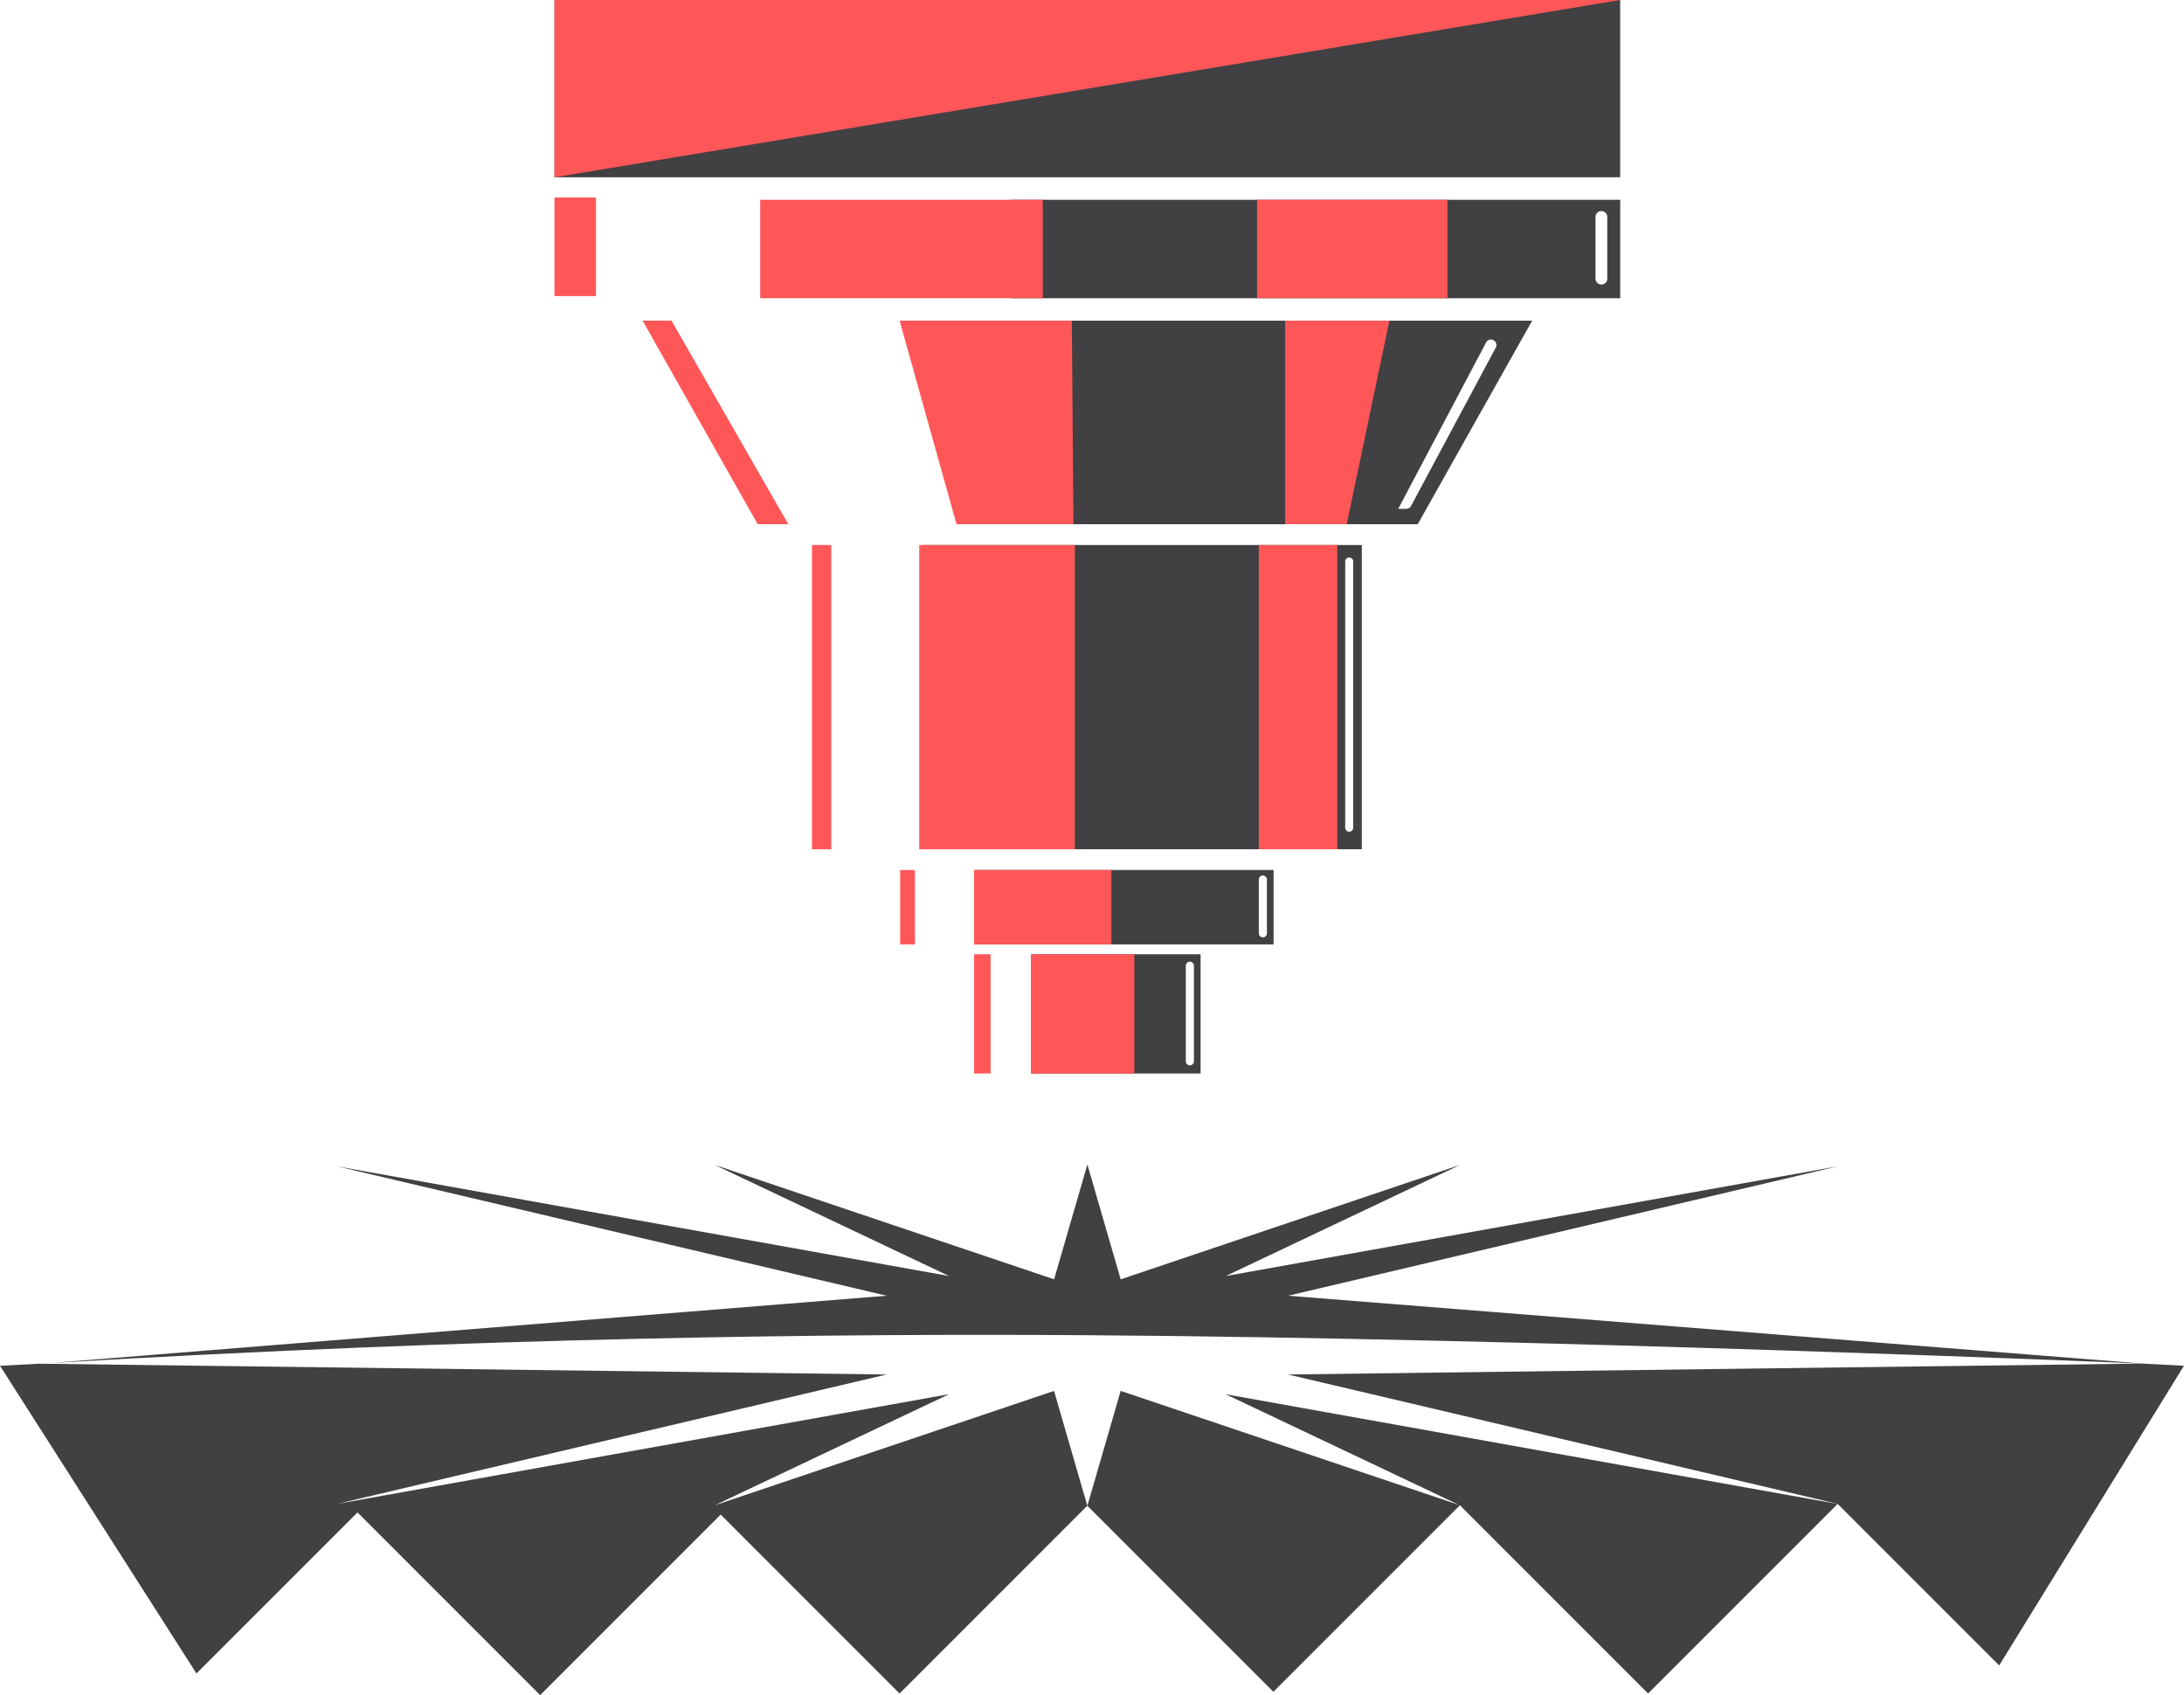
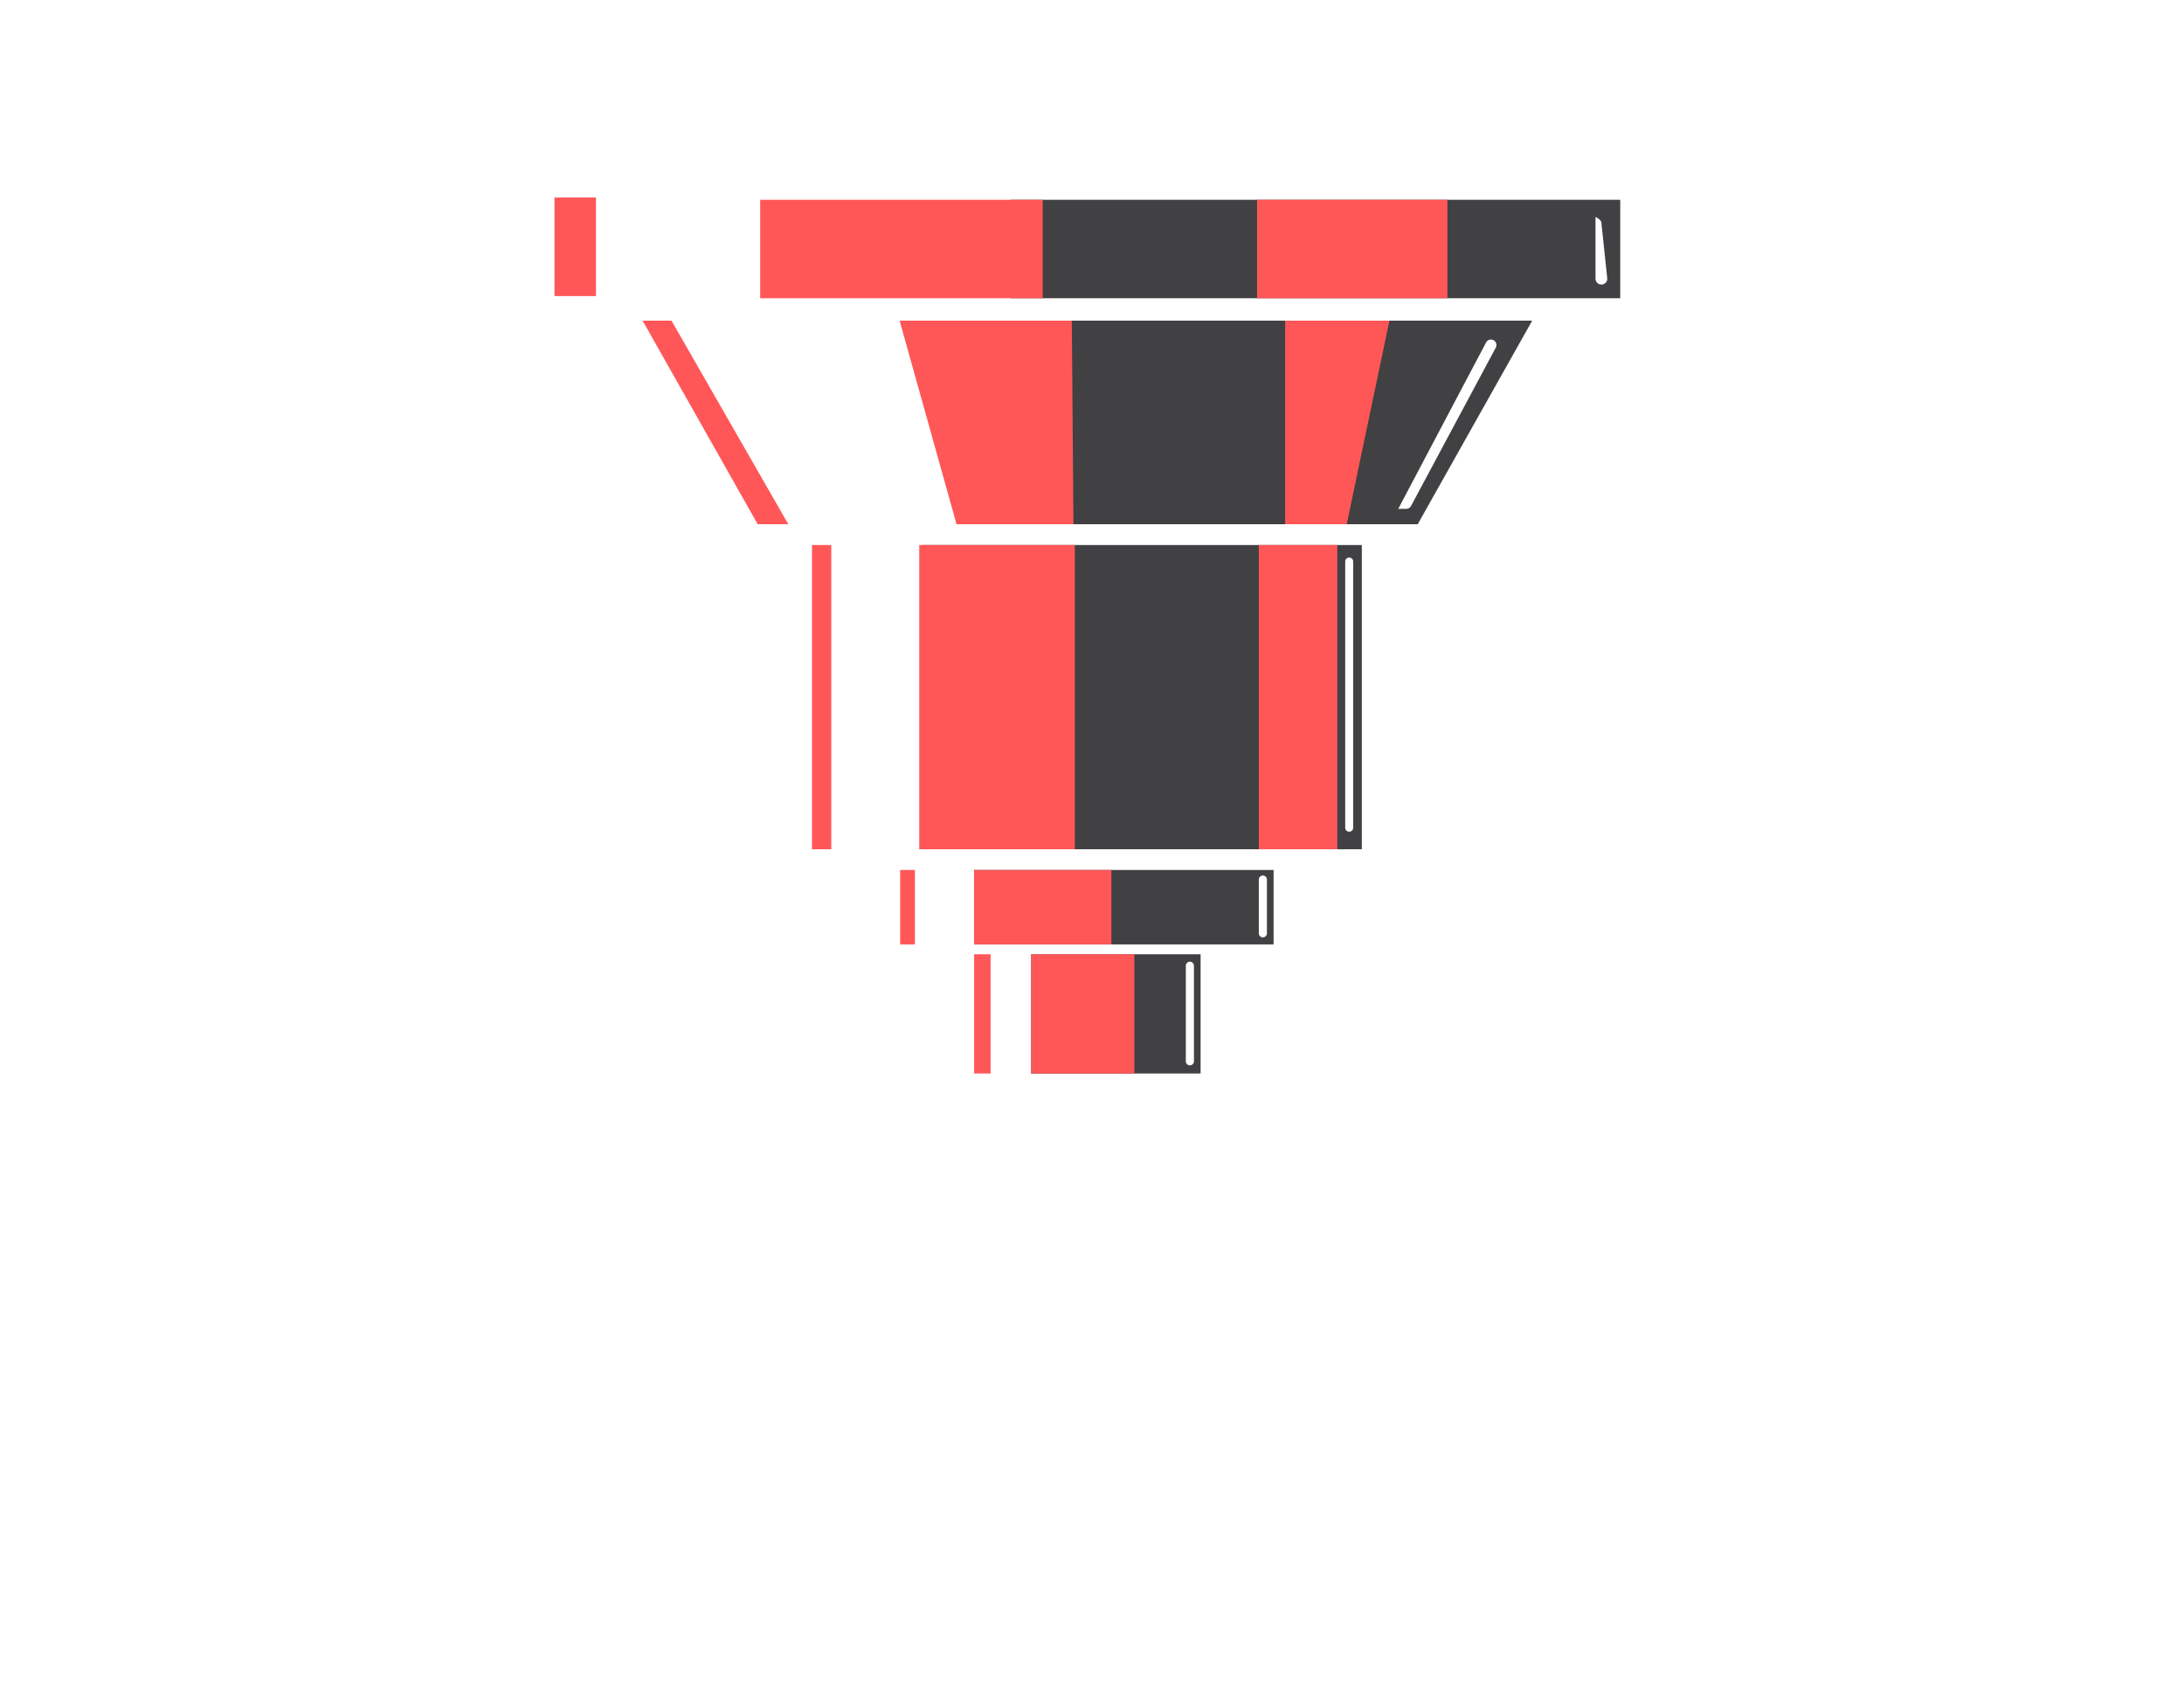
<svg xmlns="http://www.w3.org/2000/svg" data-bbox="0 0 333.92 259.15" viewBox="0 0 333.93 259.15" data-type="color">
  <g>
-     <path fill="#414042" d="M154.57 30.54v15.05h93.16V30.54zm91.18 12.06c0 .5-.4.9-.9.9s-.9-.4-.9-.9v-9.43c0-.5.4-.9.9-.9s.9.4.9.9zm-88.08 103.29v18.23h25.9v-18.23zm24.88 16.36c0 .34-.28.62-.62.62s-.62-.28-.62-.62v-14.61c0-.34.28-.62.62-.62s.62.28.62.62zM148.94 133v11.38h45.79V133zm44.77 9.68c0 .34-.28.62-.62.62s-.62-.27-.62-.62v-8.21c0-.34.28-.62.62-.62s.62.28.62.62zm-52.6-59.36v46.51h67.11V83.32zm65.79 43.22c0 .34-.27.61-.61.61s-.61-.27-.61-.61v-40.7c0-.34.27-.6.61-.6s.61.27.61.6zm-62.5-77.52c1.84 10.37 3.69 20.75 5.53 31.12h66.84c5.83-10.37 11.66-20.74 17.5-31.12h-89.86Zm71.35 28.33a.83.83 0 0 1-.75.44h-1.21c4.48-8.48 8.95-16.96 13.43-25.43.14-.28.43-.45.74-.45.64 0 1.04.68.74 1.24l-12.96 24.21Zm0 0" data-color="1" />
-     <path fill="#414042" d="m161.16 212.64 5.09 17.55-28.71 28.71-27.35-27.35-27.6 27.6-27.93-27.93-24.62 24.62C20.02 240.16 10.01 224.48 0 208.8c1.99-.11 4-.22 6-.32l129.57 1.65-84.03 19.78 93.57-16.77-35.81 16.98 51.87-17.48Zm5.1 17.56 28.44 28.44 28.52-28.52-51.87-17.48-5.09 17.55Zm161.39-21.74-130.71 1.67 84.03 19.78 24.7 24.7 28.25-45.81c-2.09-.12-4.18-.23-6.28-.34Zm-104.44 21.66 28.78 28.78 28.98-28.98-93.57-16.77 35.81 16.98Zm0 0" data-color="1" />
-     <path fill="#414042" d="m196.95 198.09 84.03-19.78-93.57 16.77 35.81-16.98-51.87 17.48-5.09-17.55-5.09 17.55-51.87-17.48 35.81 16.98-93.57-16.77 84.03 19.78c-42.64 3.43-85.29 6.86-127.93 10.3 67.1-4 121.38-4.52 158.07-4.27 70.87.47 161.99 4.35 162 4.35 0 0-45.38-3.6-130.77-10.38Zm0 0" data-color="1" />
-     <path fill="#414042" d="M247.72 0v27.1H84.78V0z" data-color="1" />
+     <path fill="#414042" d="M154.57 30.54v15.05h93.16V30.54zm91.18 12.06c0 .5-.4.9-.9.9s-.9-.4-.9-.9v-9.43s.9.4.9.9zm-88.08 103.29v18.23h25.9v-18.23zm24.88 16.36c0 .34-.28.62-.62.62s-.62-.28-.62-.62v-14.61c0-.34.28-.62.62-.62s.62.28.62.62zM148.94 133v11.38h45.79V133zm44.77 9.68c0 .34-.28.62-.62.62s-.62-.27-.62-.62v-8.21c0-.34.28-.62.62-.62s.62.28.62.62zm-52.6-59.36v46.51h67.11V83.32zm65.79 43.22c0 .34-.27.61-.61.61s-.61-.27-.61-.61v-40.7c0-.34.27-.6.61-.6s.61.27.61.6zm-62.5-77.52c1.84 10.37 3.69 20.75 5.53 31.12h66.84c5.83-10.37 11.66-20.74 17.5-31.12h-89.86Zm71.35 28.33a.83.83 0 0 1-.75.44h-1.21c4.48-8.48 8.95-16.96 13.43-25.43.14-.28.43-.45.74-.45.64 0 1.04.68.74 1.24l-12.96 24.21Zm0 0" data-color="1" />
    <path fill="#ff5758" d="M102.67 49.02c5.95 10.37 11.91 20.75 17.86 31.12h-4.68c-5.87-10.37-11.73-20.74-17.6-31.12zm48.79 96.87h-2.52v18.23h2.52zm21.98 0h-15.77v18.23h15.77zM139.89 133h-2.26v11.38h2.26zm30.04 0h-21v11.38h21zM127.1 83.32h-2.95v46.51h2.95zm37.24 0h-23.79v46.51h23.79zm40.13 0h-12v46.51h12zM91.12 30.2h-6.34v15.06h6.34zm46.43 18.82 8.7 31.12h17.88c-.09-10.37-.17-20.74-.25-31.12zm74.89 0H196.5v31.12h9.41c2.18-10.37 4.35-20.74 6.53-31.12m-53.01-18.48h-43.2v15.05h43.2zm61.88 0H192.2v15.05h29.11zm0 0" data-color="2" />
-     <path fill="#ff5758" d="M247.73 0 84.78 27.11V0h162.94Zm0 0" data-color="2" />
  </g>
</svg>